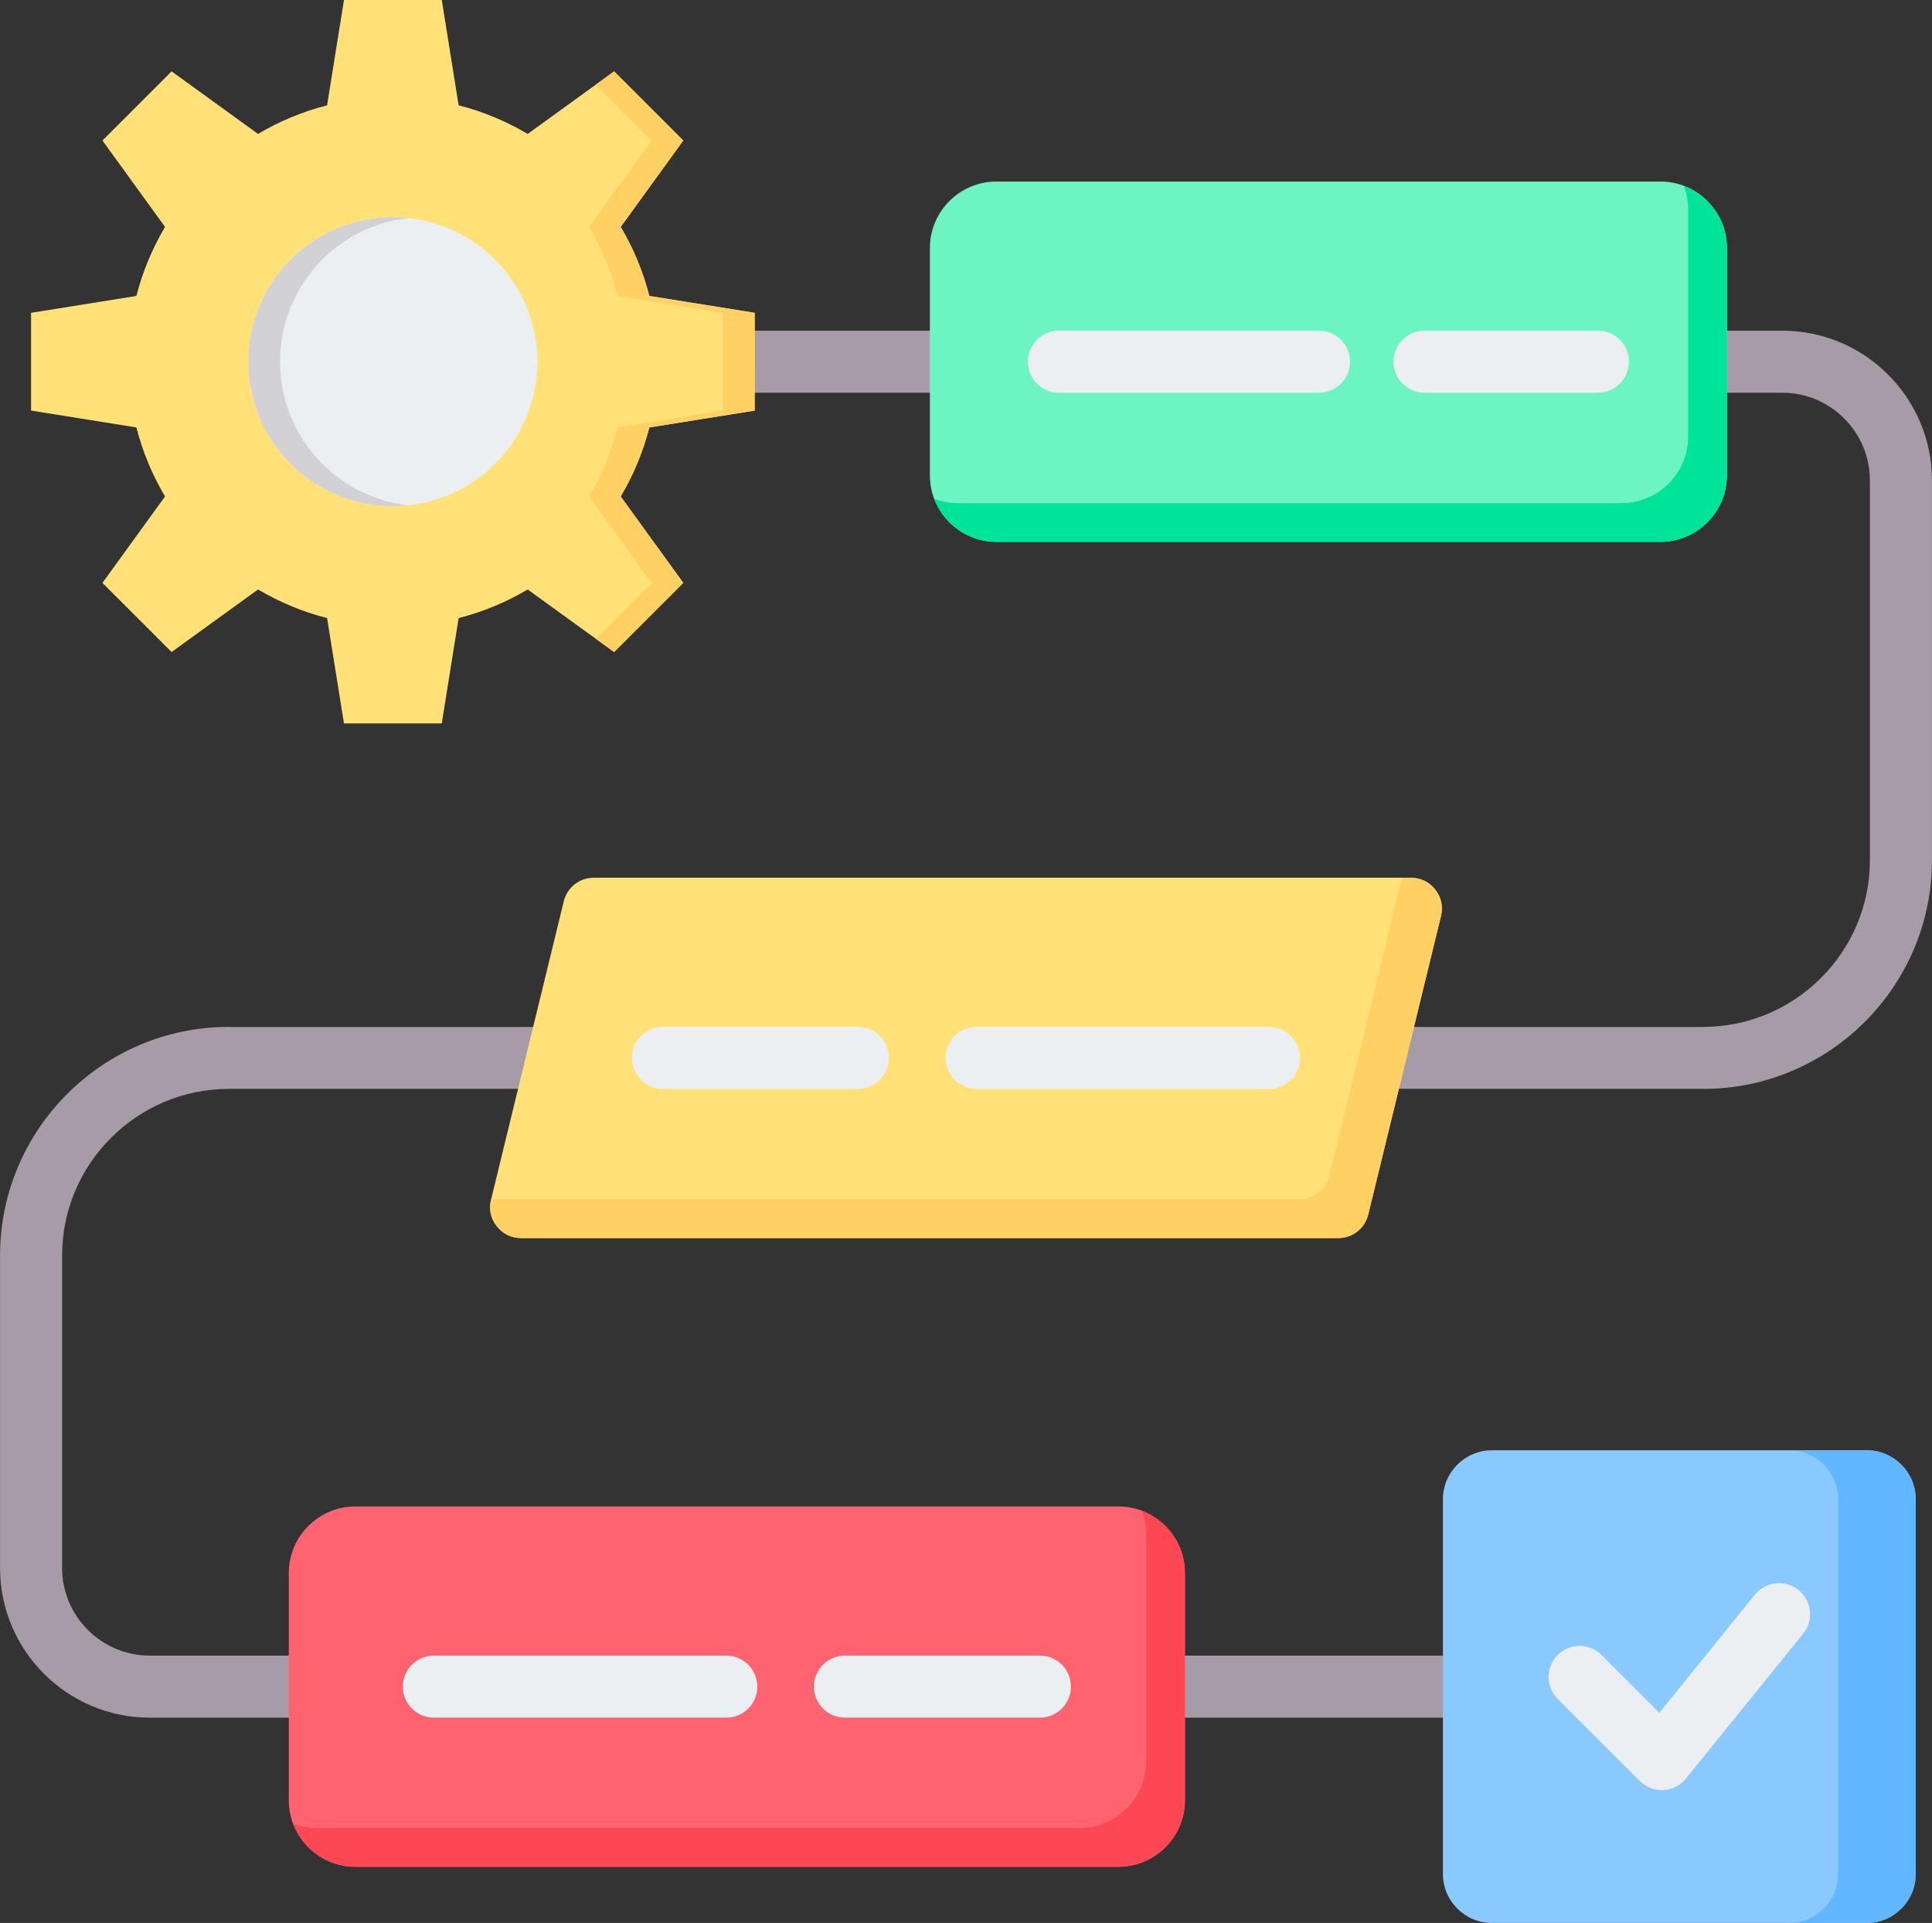
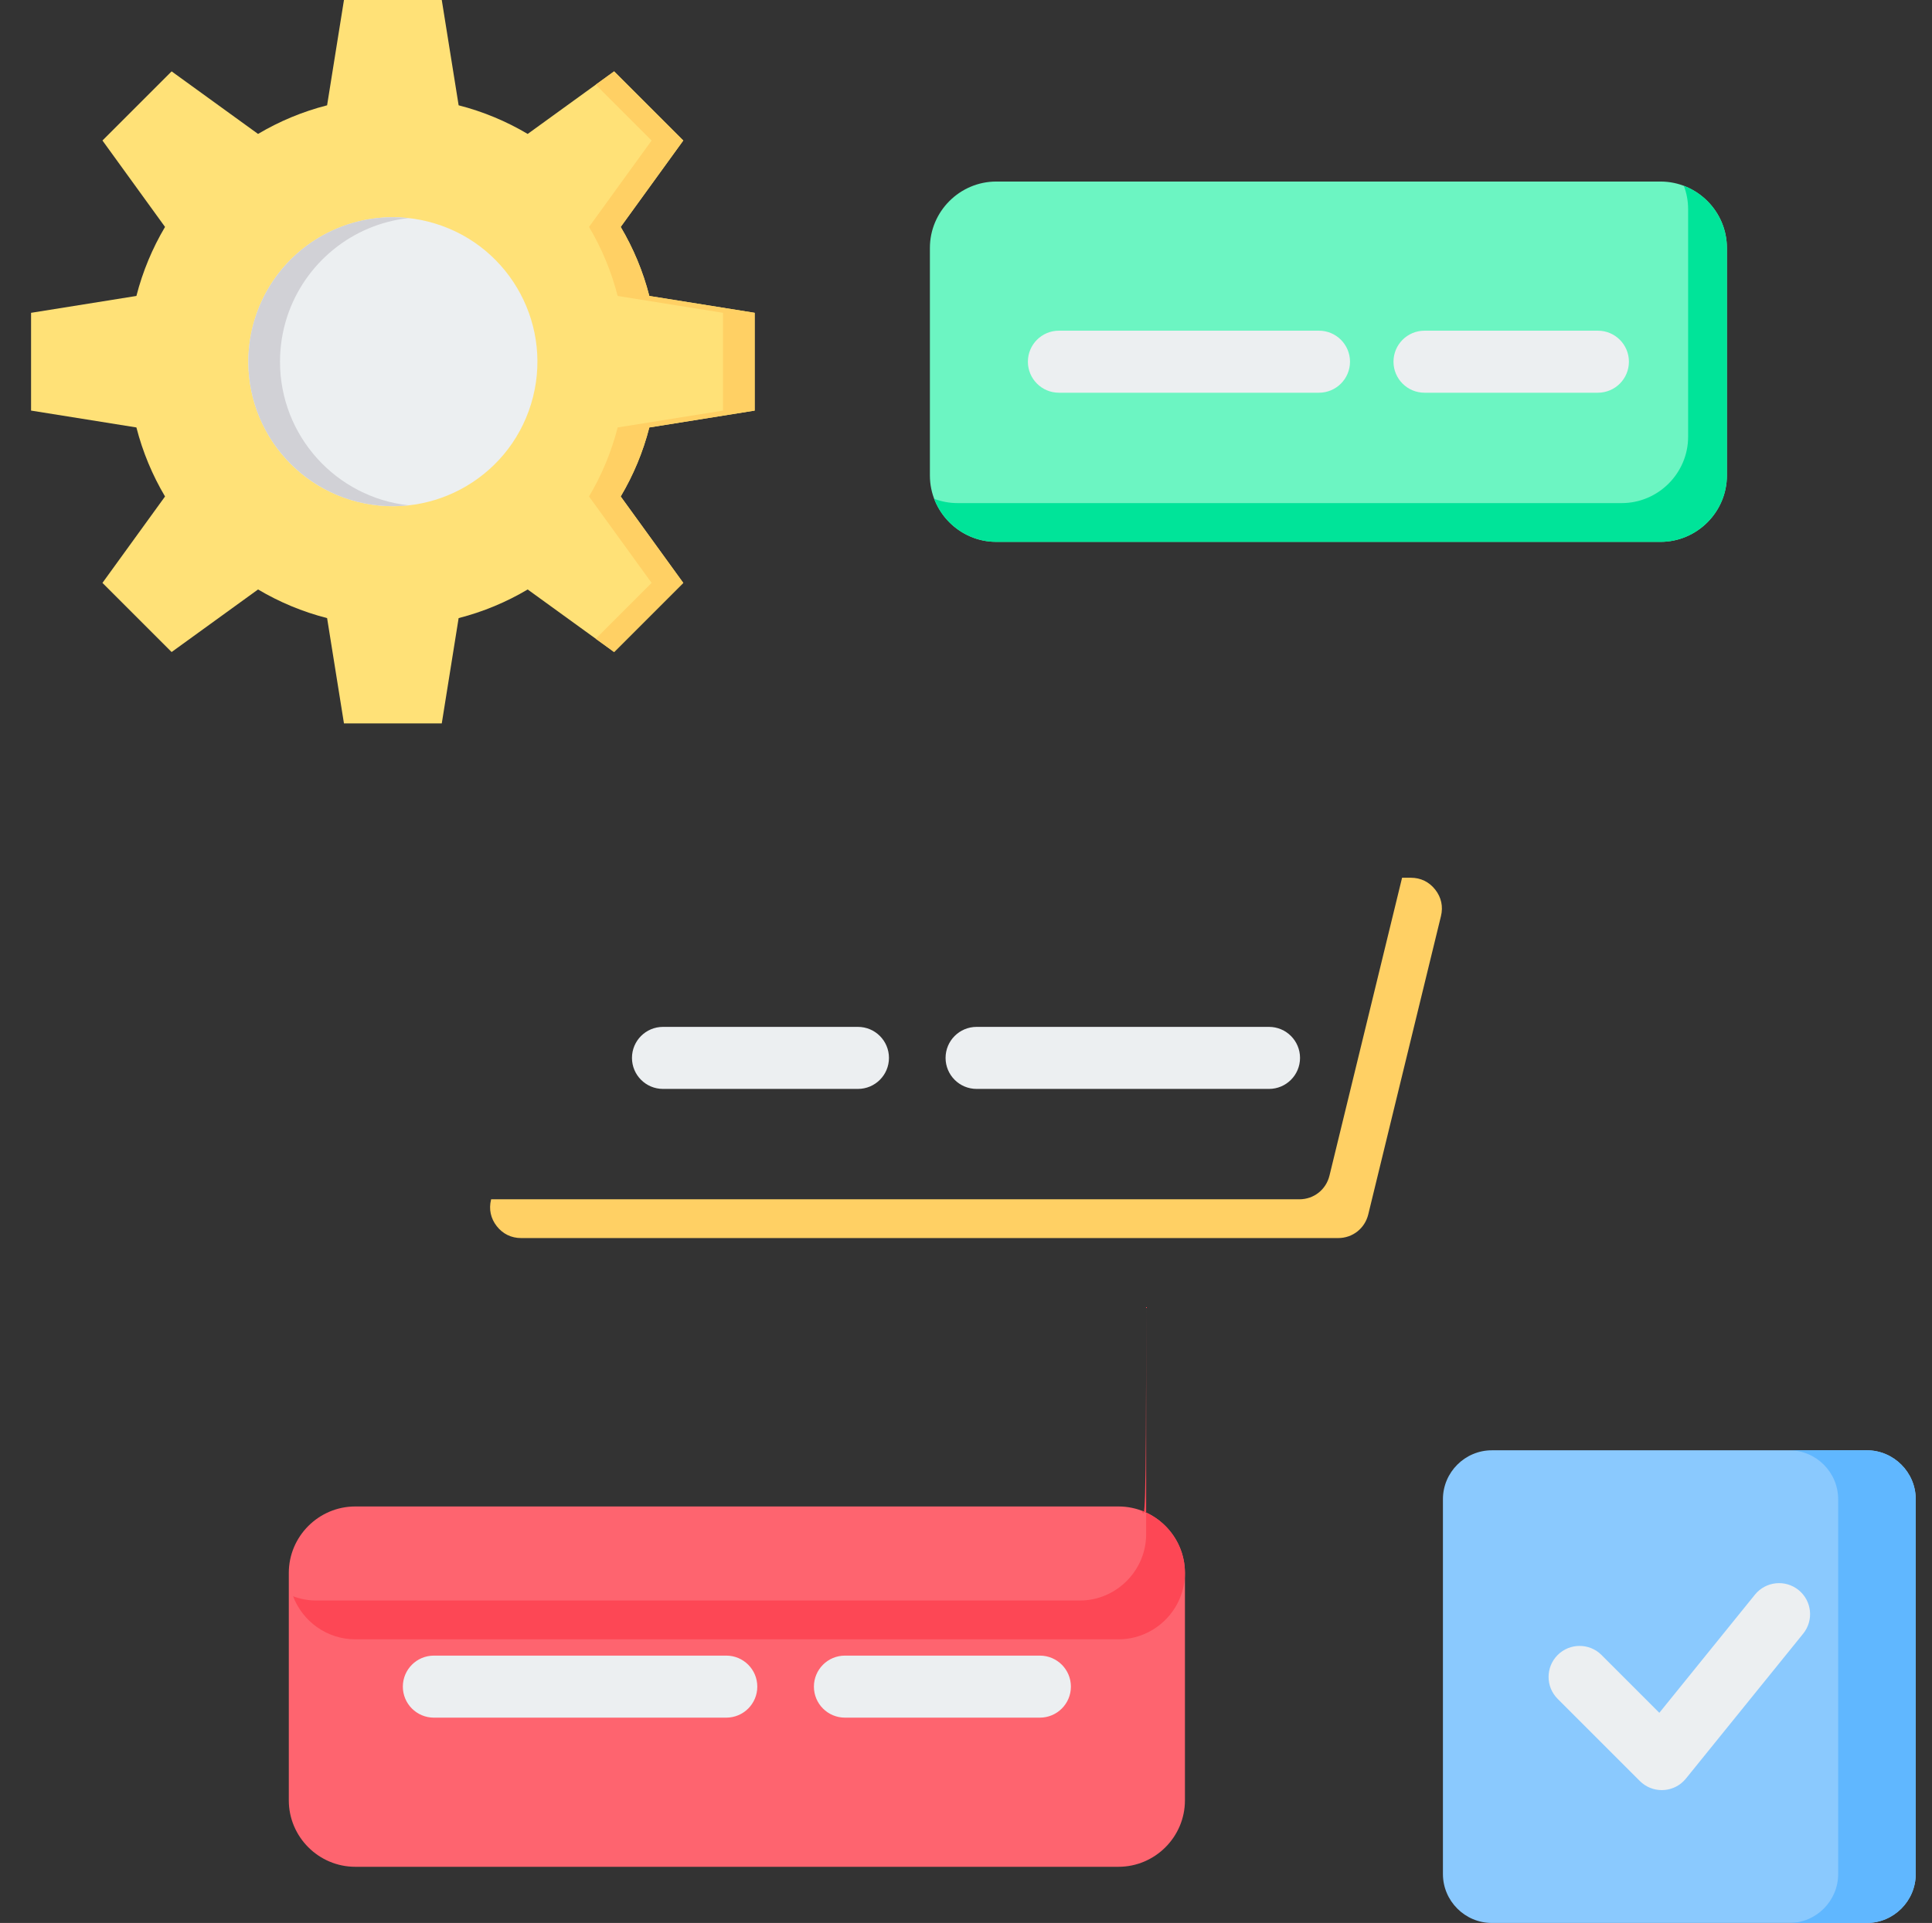
<svg xmlns="http://www.w3.org/2000/svg" height="496.0" preserveAspectRatio="xMidYMid meet" version="1.0" viewBox="6.9 8.0 498.2 496.0" width="498.2" zoomAndPan="magnify">
  <rect x="6.9" y="8.0" width="498.2" height="496.0" fill="#333333" stroke="none" />
  <g clip-rule="evenodd" fill-rule="evenodd">
    <g>
-       <path d="M406.228,435.039c4.418,0,8,3.582,8,8s-3.582,8-8,8H45.501c-10.632,0-20.281-4.332-27.268-11.32 c-6.988-6.988-11.32-16.637-11.32-27.269v-80.6c0-16.248,6.623-30.995,17.304-41.676c10.682-10.682,25.429-17.304,41.676-17.304 v0.031l380.213,0v-0.031c11.831,0,22.575-4.829,30.364-12.617c7.788-7.789,12.617-18.533,12.617-30.364v-98.005 c0-6.215-2.539-11.862-6.633-15.956c-4.094-4.094-9.741-6.633-15.956-6.633H166.673c-4.418,0-8-3.582-8-8c0-4.418,3.582-8,8-8 h299.825c10.632,0,20.281,4.333,27.269,11.32c6.988,6.987,11.32,16.636,11.32,27.268v98.005c0,16.248-6.622,30.995-17.304,41.676 c-10.682,10.682-25.429,17.304-41.676,17.304v-0.031l-380.213,0v0.031c-11.831,0-22.575,4.829-30.364,12.617 c-7.788,7.788-12.617,18.533-12.617,30.364v80.6c0,6.215,2.538,11.862,6.633,15.956c4.094,4.094,9.74,6.633,15.956,6.633H406.228z" fill="#a79ba7" />
-     </g>
+       </g>
    <g>
      <g>
        <path d="M391.605,382.08h96.679c6.941,0,12.62,5.679,12.62,12.62v96.679c0,6.941-5.679,12.62-12.62,12.62h-96.679 c-6.941,0-12.62-5.679-12.62-12.62V394.7C378.984,387.759,384.664,382.08,391.605,382.08z" fill="#8ac9fe" />
      </g>
      <g>
        <path d="M468.283,382.08h20.001c6.941,0,12.62,5.679,12.62,12.62v96.679c0,6.941-5.679,12.62-12.62,12.62h-20.001 c6.941,0,12.62-5.679,12.62-12.62V394.7C480.904,387.759,475.225,382.08,468.283,382.08z" fill="#60b7ff" />
      </g>
      <g>
        <path d="M408.571,446.195c-3.124-3.124-3.124-8.189,0-11.313c3.124-3.124,8.189-3.124,11.313,0l14.908,14.908 l24.652-30.475c2.779-3.435,7.815-3.966,11.25-1.188c3.434,2.779,3.966,7.815,1.187,11.25l-30.205,37.34 c-0.185,0.232-0.384,0.456-0.599,0.67c-3.124,3.124-8.189,3.124-11.313,0L408.571,446.195z" fill="#eceff1" />
      </g>
    </g>
    <g>
      <g>
        <path d="M98.505,396.57h196.819c9.423,0,17.132,7.71,17.132,17.132v58.675c0,9.423-7.71,17.132-17.132,17.132H98.505 c-9.423,0-17.132-7.709-17.132-17.132v-58.675C81.373,404.28,89.083,396.57,98.505,396.57z" fill="#fe646f" />
      </g>
      <g>
-         <path d="M301.353,397.673c6.471,2.453,11.103,8.726,11.103,16.029v58.675c0,9.423-7.71,17.132-17.132,17.132H98.505 c-7.304,0-13.576-4.632-16.029-11.103c1.878,0.711,3.91,1.103,6.029,1.103h196.819c9.423,0,17.132-7.709,17.132-17.132v-58.675 C302.456,401.583,302.065,399.551,301.353,397.673z" fill="#fd4755" />
+         <path d="M301.353,397.673c6.471,2.453,11.103,8.726,11.103,16.029c0,9.423-7.71,17.132-17.132,17.132H98.505 c-7.304,0-13.576-4.632-16.029-11.103c1.878,0.711,3.91,1.103,6.029,1.103h196.819c9.423,0,17.132-7.709,17.132-17.132v-58.675 C302.456,401.583,302.065,399.551,301.353,397.673z" fill="#fd4755" />
      </g>
      <g>
        <path d="M275.05,435.04c4.418,0,8,3.582,8,8c0,4.418-3.582,8-8,8h-50.269c-4.418,0-8-3.582-8-8c0-4.418,3.582-8,8-8 H275.05L275.05,435.04z M194.183,435.04c4.418,0,8,3.582,8,8c0,4.418-3.582,8-8,8H118.78c-4.418,0-8-3.582-8-8 c0-4.418,3.582-8,8-8H194.183z" fill="#eceff1" />
      </g>
    </g>
    <g>
      <g>
-         <path d="M160.043,234.4h210.661c2.538,0,4.723,1.062,6.291,3.058c1.568,1.996,2.083,4.37,1.482,6.836l-18.747,76.94 c-0.884,3.63-4.037,6.106-7.773,6.106H141.296c-2.538,0-4.723-1.062-6.291-3.058c-1.568-1.996-2.083-4.37-1.482-6.836 l18.747-76.94C153.154,236.876,156.307,234.4,160.043,234.4z" fill="#ffe177" />
-       </g>
+         </g>
      <g>
        <path d="M368.45,234.4h2.254c2.538,0,4.723,1.062,6.291,3.058c1.568,1.996,2.083,4.37,1.482,6.836l-18.747,76.94 c-0.884,3.63-4.037,6.106-7.773,6.106H141.296c-2.538,0-4.723-1.062-6.291-3.058c-1.568-1.996-2.083-4.37-1.482-6.836l0.026-0.107 h208.407c3.736,0,6.888-2.476,7.773-6.106L368.45,234.4z" fill="#ffd064" />
      </g>
      <g>
        <path d="M177.865,288.869c-4.418,0-8-3.582-8-8s3.582-8,8-8h50.269c4.418,0,8,3.582,8,8s-3.582,8-8,8H177.865 L177.865,288.869z M258.732,288.869c-4.418,0-8-3.582-8-8s3.582-8,8-8h75.403c4.418,0,8,3.582,8,8s-3.582,8-8,8H258.732z" fill="#eceff1" />
      </g>
    </g>
    <g>
      <g>
        <path d="M263.822,54.826h171.261c9.423,0,17.132,7.709,17.132,17.132v58.676c0,9.423-7.709,17.132-17.132,17.132 H263.822c-9.423,0-17.132-7.709-17.132-17.132V71.957C246.69,62.535,254.399,54.826,263.822,54.826z" fill="#6cf5c2" />
      </g>
      <g>
        <path d="M441.112,55.929c6.471,2.453,11.103,8.726,11.103,16.029v58.676c0,9.423-7.709,17.132-17.132,17.132H263.822 c-7.303,0-13.576-4.632-16.029-11.103c1.878,0.711,3.91,1.103,6.029,1.103h171.261c9.423,0,17.132-7.709,17.132-17.132V61.957 C442.214,59.838,441.823,57.806,441.112,55.929z" fill="#00e499" />
      </g>
      <g>
        <path d="M418.945,93.295c4.418,0,8,3.582,8,8c0,4.418-3.582,8-8,8h-44.709c-4.418,0-8-3.582-8-8c0-4.418,3.582-8,8-8 H418.945L418.945,93.295z M347.022,93.295c4.418,0,8,3.582,8,8c0,4.418-3.582,8-8,8h-67.063c-4.418,0-8-3.582-8-8 c0-4.418,3.582-8,8-8H347.022z" fill="#eceff1" />
      </g>
    </g>
    <g>
      <g>
        <path d="M125.167,35.162c6.337,1.62,12.319,4.13,17.805,7.384l22.288-16.137l17.834,17.834l-16.137,22.288 c3.254,5.487,5.761,11.469,7.383,17.805l27.163,4.348v25.221l-27.162,4.348c-1.62,6.337-4.13,12.319-7.384,17.806l16.137,22.288 l-17.834,17.834l-22.288-16.137c-5.487,3.254-11.469,5.761-17.805,7.383l-4.348,27.163H95.597l-4.348-27.162 c-6.338-1.62-12.319-4.13-17.806-7.384l-22.288,16.137l-17.834-17.834l16.137-22.288c-3.254-5.487-5.761-11.469-7.383-17.805 l-27.163-4.348V88.685l27.163-4.348c1.62-6.337,4.128-12.318,7.382-17.805L33.321,44.243l17.834-17.834l22.287,16.136 c5.487-3.254,11.469-5.763,17.807-7.383L95.597,8h25.222L125.167,35.162z" fill="#ffe177" />
      </g>
      <g>
        <path d="M166.177,118.254c-1.62,6.337-4.129,12.319-7.384,17.806l16.137,22.288l-14.405,14.405l4.736,3.429 l17.834-17.834l-16.137-22.288c3.254-5.487,5.763-11.469,7.384-17.806l27.162-4.348V88.685l-27.163-4.348 c-1.621-6.336-4.129-12.318-7.383-17.805l16.137-22.288L165.26,26.409l-4.736,3.429l14.405,14.405l-16.137,22.288 c3.254,5.487,5.761,11.469,7.383,17.805l27.163,4.348v25.221L166.177,118.254z" fill="#ffd064" />
      </g>
      <g>
        <circle cx="108.208" cy="101.295" fill="#eceff1" r="37.266" transform="rotate(-73.04 108.211 101.297)" />
      </g>
      <g>
        <path d="M79.106,101.295c0,19.202,14.523,35.012,33.184,37.045c-1.341,0.146-2.703,0.221-4.083,0.221 c-20.581,0-37.266-16.685-37.266-37.266c0-5.861,1.353-11.405,3.763-16.339c6.055-12.392,18.782-20.927,33.503-20.927 c1.38,0,2.741,0.075,4.083,0.221c-14.711,1.603-26.85,11.767-31.33,25.405C79.757,93.317,79.106,97.23,79.106,101.295z" fill="#d1d1d6" />
      </g>
    </g>
  </g>
</svg>